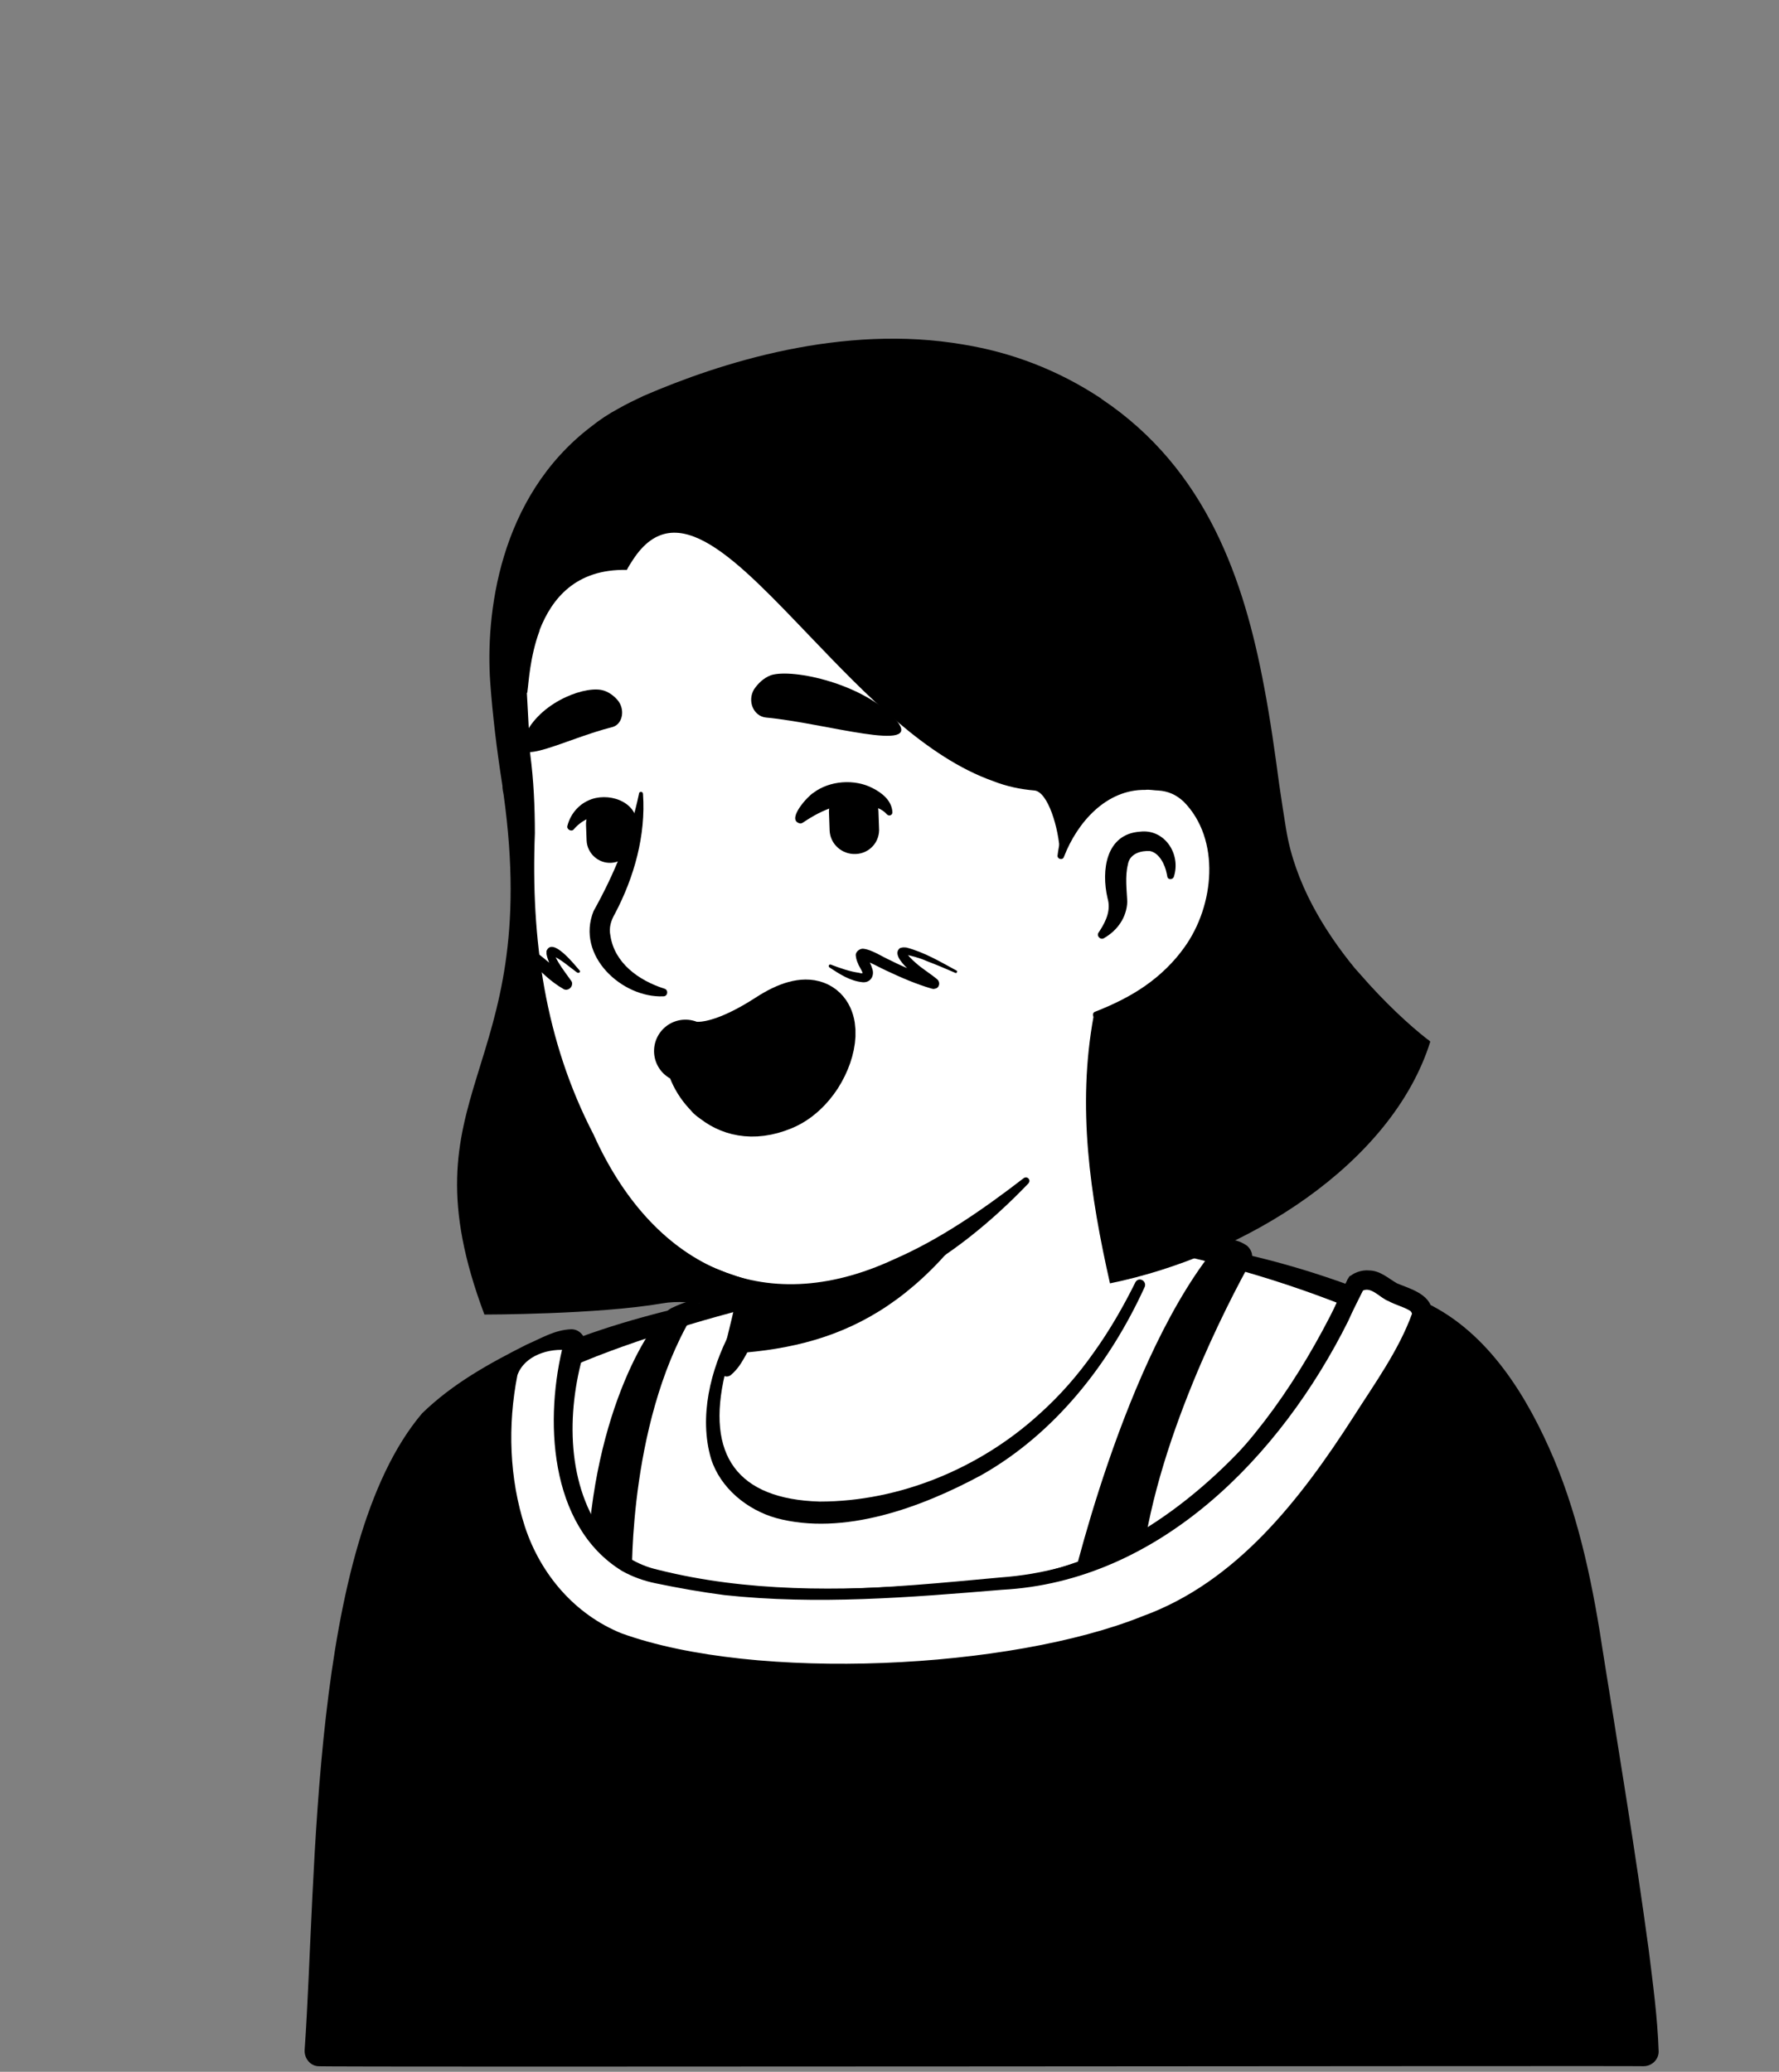
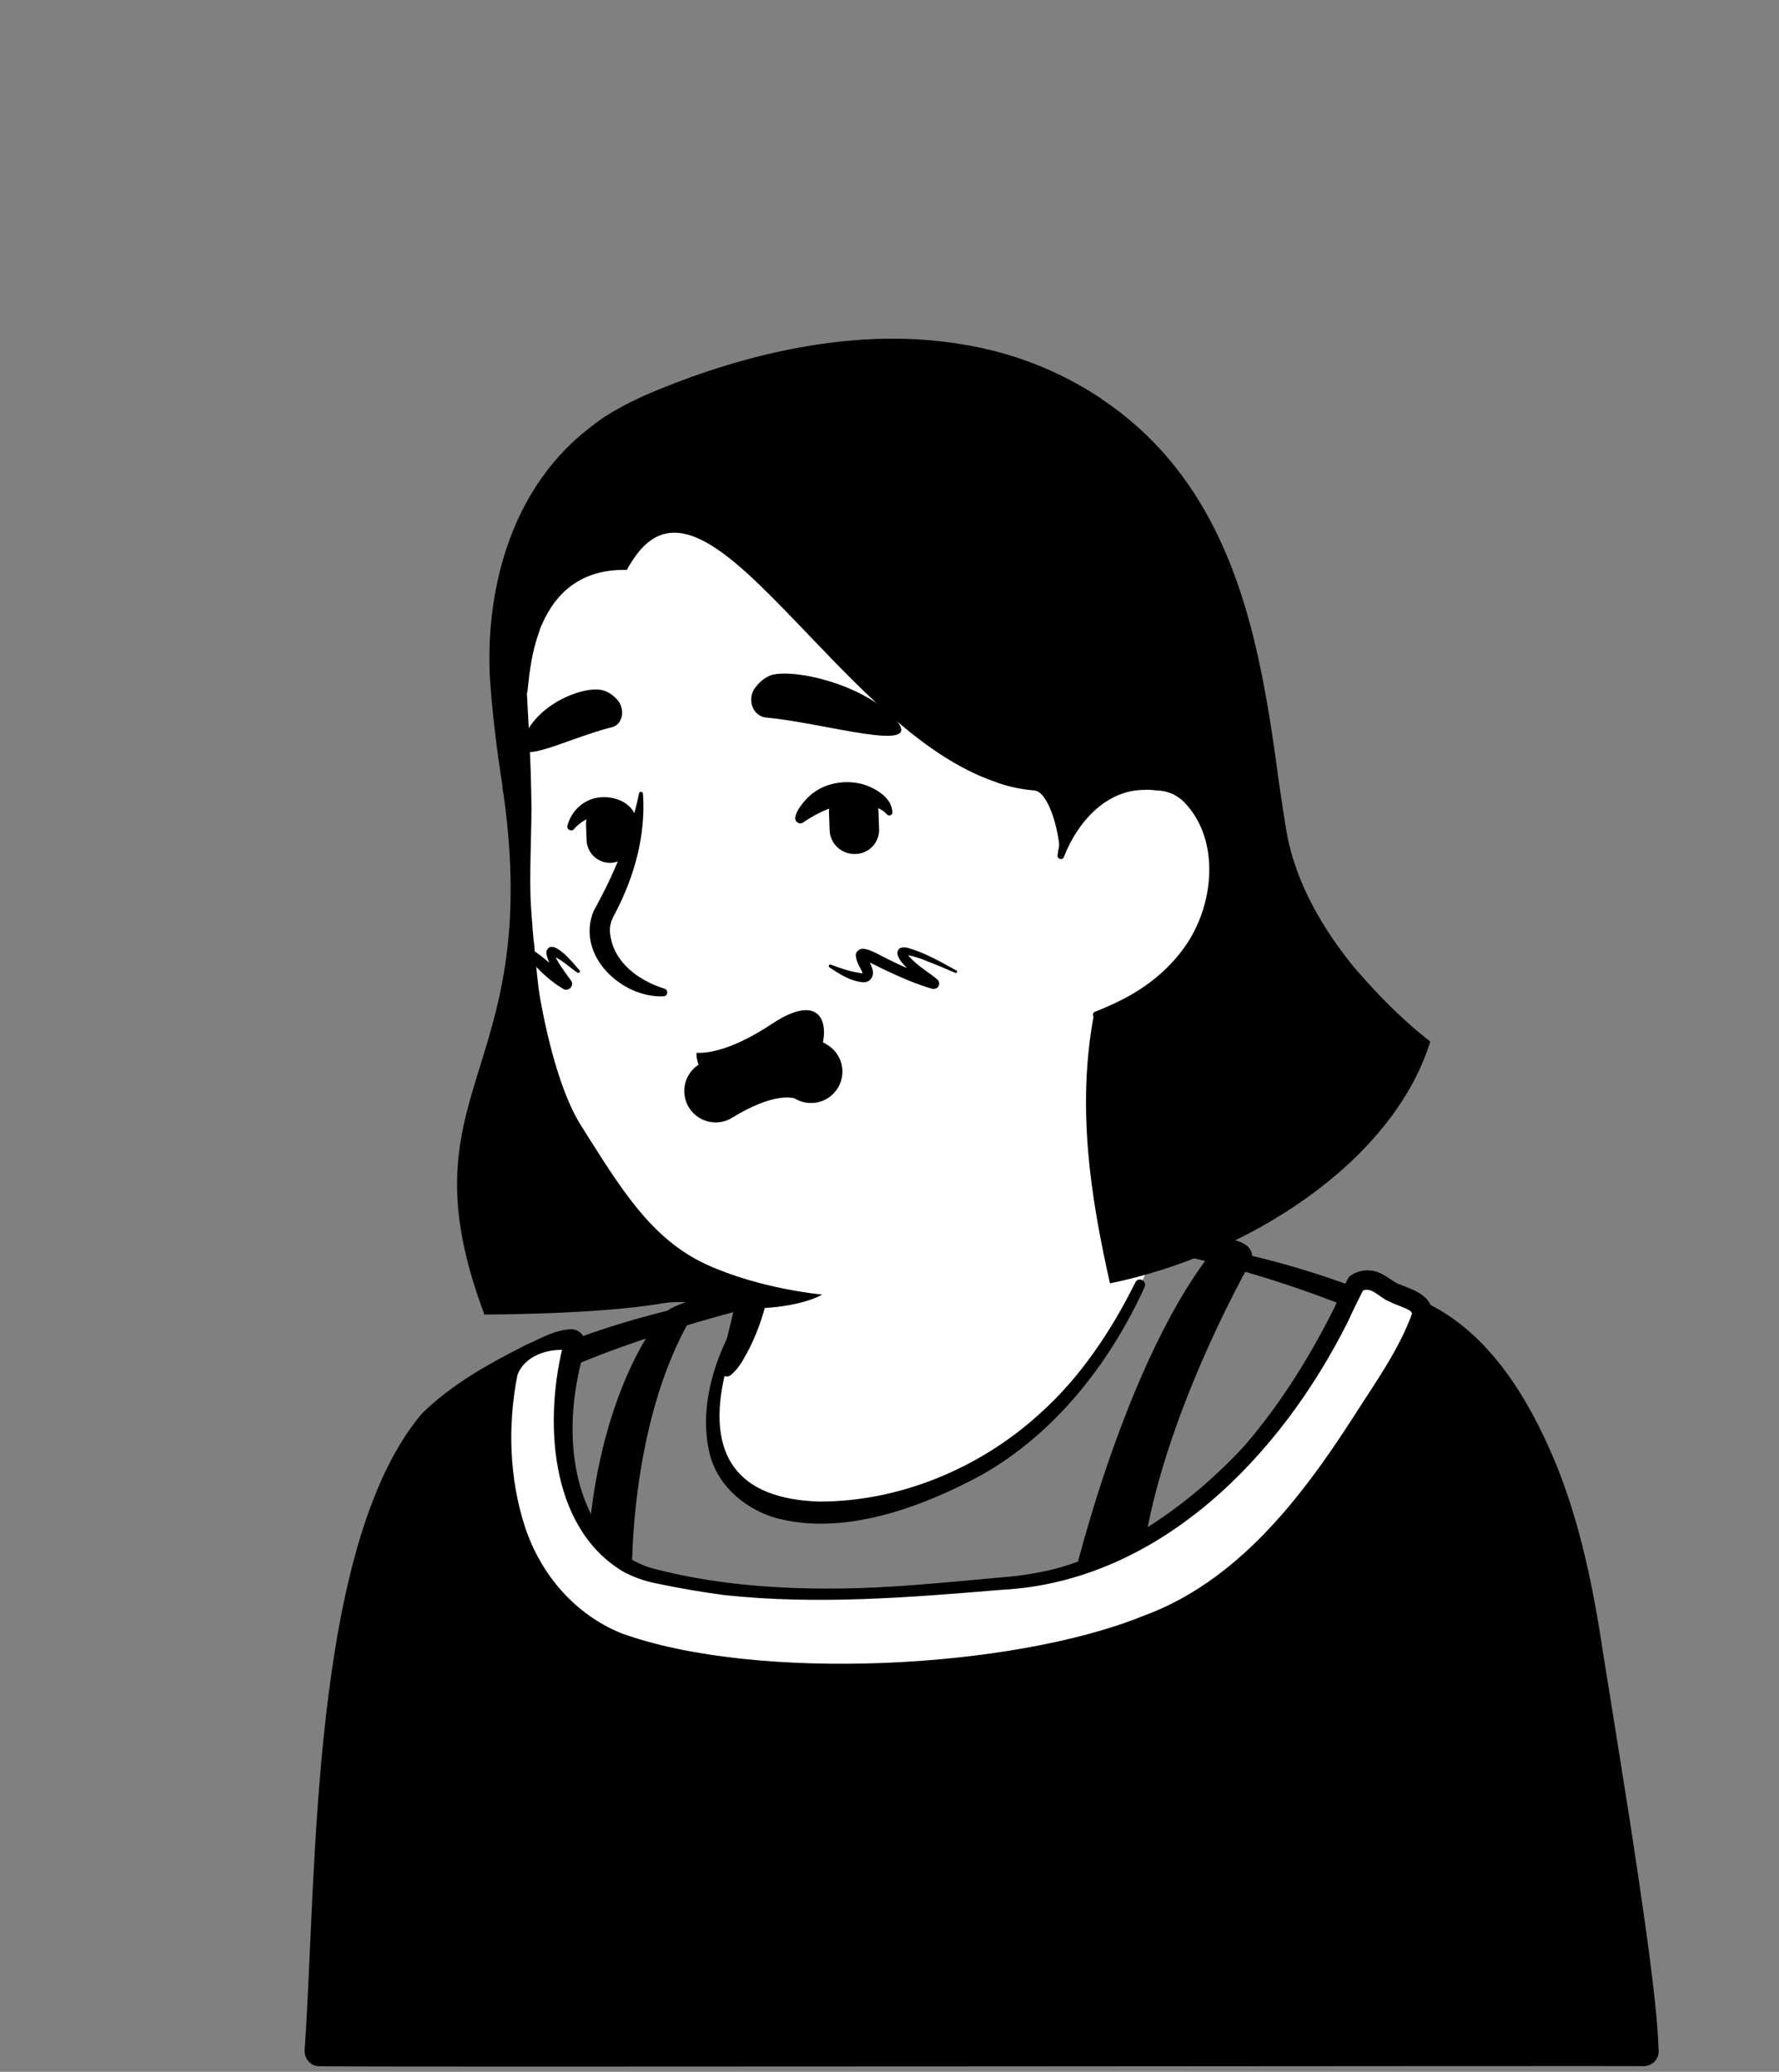
<svg xmlns="http://www.w3.org/2000/svg" width="85" height="99" viewBox="0 0 85 99" fill="none">
  <rect x="0" y="0" width="85" height="99" fill="#808080" stroke="none" />
-   <path d="M19.416 78.243C19.611 78.384 19.833 78.524 20.027 78.665C20.25 78.805 20.444 78.946 20.666 79.058C20.861 79.171 21.027 79.283 21.222 79.395C21.25 79.424 21.277 79.424 21.305 79.452C21.944 79.845 22.611 80.21 23.277 80.548C23.472 80.66 23.694 80.773 23.889 80.857C23.889 80.857 23.916 80.885 23.944 80.885C24.166 80.997 24.389 81.11 24.611 81.222C25.055 81.447 25.527 81.644 25.972 81.841C26.194 81.953 26.444 82.037 26.666 82.122C26.889 82.206 27.139 82.318 27.361 82.403C27.583 82.487 27.833 82.599 28.055 82.684C28.055 82.684 28.055 82.684 28.083 82.684C28.305 82.768 28.555 82.852 28.777 82.937C29.277 83.105 29.805 83.274 30.305 83.442C30.472 83.499 30.666 83.555 30.833 83.611C31.361 83.78 31.889 83.92 32.416 84.033C32.611 84.089 32.805 84.117 33.028 84.173C33.528 84.286 34.055 84.398 34.555 84.51C34.666 84.539 34.75 84.539 34.861 84.567C35.028 84.595 35.222 84.623 35.389 84.651C35.639 84.679 35.861 84.735 36.111 84.763C36.222 84.791 36.333 84.791 36.444 84.82C36.583 84.848 36.75 84.876 36.916 84.876C37.361 84.932 37.833 84.988 38.278 85.044C38.416 85.073 38.583 85.073 38.722 85.101H38.75C38.944 85.129 39.139 85.129 39.333 85.157C39.528 85.185 39.722 85.185 39.916 85.185C40.028 85.185 40.166 85.213 40.278 85.213C40.5 85.213 40.694 85.241 40.889 85.241C41.166 85.241 41.416 85.269 41.694 85.269C41.972 85.269 42.222 85.269 42.5 85.269C42.694 85.269 42.889 85.269 43.083 85.269C54.805 85.101 65.333 80.07 72.861 72.088C72.861 72.088 72.861 72.06 72.889 72.06C73.722 71.301 73 67.254 69.639 64.697C65.416 61.465 55.305 59.441 55.305 59.441C55.305 59.441 51.389 58.795 36.861 61.858C28.361 63.657 21.889 66.271 18.277 73.353C17.527 74.814 16.777 77.063 19.416 78.243Z" fill="white" />
  <path d="M36.778 61.549C31.444 62.645 25.75 63.825 21.361 67.395C19.889 68.603 18.917 70.374 18.111 72.088C17.722 72.931 17.333 73.803 17.028 74.73C16.861 75.348 16.611 76.051 16.75 76.782C16.778 76.978 16.944 77.231 17.083 77.372C17.722 78.018 18.417 78.412 19.111 78.918C23.194 81.784 27.889 83.808 32.75 84.876C43.583 87.265 55.305 85.41 64.833 79.648C68 77.709 70.917 75.348 73.417 72.566C73.694 72.229 73.694 71.667 73.694 71.301C73.667 70.458 73.444 69.643 73.167 68.884C72.5 67.142 71.639 65.399 70.167 64.191C69.111 63.46 67.972 62.842 66.805 62.336C63.139 60.762 59.278 59.666 55.305 59.216C54.972 59.188 54.917 59.666 55.25 59.722C59.055 60.509 62.833 61.69 66.361 63.291C67.639 63.938 69 64.5 70.028 65.512C71 66.58 71.694 67.901 72.25 69.25C72.611 70.065 72.861 71.358 72.75 72.004C71 74.112 68.944 75.967 66.722 77.569C54.555 86.169 36.083 86.731 23.139 79.564C21.972 78.918 20.833 78.187 19.75 77.428C19.222 77.063 18.667 76.754 18.25 76.332C18.222 76.304 18.25 76.332 18.25 76.36C18.25 76.388 18.278 76.416 18.278 76.416C18.25 76.079 18.361 75.629 18.5 75.18C19 73.55 19.805 71.835 20.667 70.346C22.028 68.126 24.333 66.72 26.667 65.596C28.278 64.837 29.972 64.247 31.694 63.685C33.417 63.123 35.167 62.645 36.917 62.224C37.361 62.111 37.222 61.465 36.778 61.549Z" fill="black" />
  <path d="M59.75 60.312C58.778 62.055 55.083 69.053 54.5 75.236L51.055 76.416C51.055 76.416 53.666 64.725 58.333 59.301C58.333 59.301 58.889 59.048 59.583 59.525C59.805 59.722 59.916 60.031 59.75 60.312Z" fill="black" />
  <path d="M30.195 75.32C30.195 75.32 30.028 67.535 33.361 62.42C33.445 62.28 33.334 62.083 33.167 62.111C32.945 62.167 32.611 62.252 32.084 62.505C31.195 62.926 28.306 67.395 28.056 74.73C28.056 74.702 29.917 75.32 30.195 75.32Z" fill="black" />
  <path d="M20.695 68.013C22.139 66.467 26.5 64.163 27.25 64.219C27.222 64.275 27.222 64.359 27.195 64.444C26.028 68.688 26.972 74.449 31.222 75.404C35.639 76.388 39.333 76.529 48.194 75.629C54.694 74.983 60.806 69.081 63.917 63.235C64.222 62.645 64.583 62.055 64.972 61.521C65.195 61.352 65.611 61.38 65.917 61.633C66.695 62.28 67.722 62.224 67.722 62.842C67.722 62.842 73.611 64.697 75.667 77.765C76.833 85.157 78.472 94.74 78.528 98.001H15.278C15.722 93.616 15.278 74.084 20.695 68.013Z" fill="black" />
  <path d="M21.222 68.519C22.056 67.676 23.139 67.029 24.167 66.411C25.111 65.849 26.278 65.231 27.25 64.95L26.611 64.05L26.583 64.219C25.806 67.507 25.972 71.414 28.222 74.112C29 75.011 30.139 75.657 31.306 75.854C33.472 76.304 35.722 76.557 37.944 76.557C41.833 76.529 45.667 76.219 49.5 75.686C52.222 75.095 54.75 73.718 56.944 72.004C60.028 69.587 62.389 66.411 64.583 63.179C64.889 62.729 65.25 62.308 65.639 61.942L65.5 62.111C65.444 62.167 65.417 62.139 65.444 62.139C65.444 62.139 65.5 62.139 65.528 62.167C65.556 62.167 65.556 62.167 65.583 62.223C66.028 62.617 66.75 62.814 67.194 63.067C67.167 63.067 67.111 62.898 67.111 62.87L67.611 63.544L67.694 63.572L67.806 63.629C71.611 65.708 73.444 70.655 74.444 74.702C75.417 79.311 76 84.061 76.778 88.698C77.222 91.79 77.778 94.965 77.917 98.029L78.639 97.298H15.278L15.972 98.085C16.556 90.3 16.25 74.505 21.222 68.519ZM20.167 67.535C14.806 73.859 15.139 89.738 14.556 97.944C14.528 98.338 14.806 98.703 15.194 98.731C15.222 98.787 78.5 98.703 78.528 98.731C78.917 98.731 79.25 98.422 79.25 98.029C79.194 96.371 78.972 94.769 78.778 93.195C78.139 88.473 77.361 83.78 76.611 79.086C76.139 75.939 75.5 72.707 74.25 69.727C73 66.776 71.139 63.685 68.139 62.252C68.083 62.223 68.028 62.195 67.944 62.167L68.444 62.842C68.472 61.858 67.417 61.605 66.75 61.324C66.306 61.071 65.944 60.706 65.389 60.706C65.111 60.678 64.611 60.79 64.389 61.127C64 61.914 63.667 62.701 63.333 63.488C62.778 64.753 62.056 65.933 61.222 67.029C58.222 70.88 54.167 74.252 49.333 75.236C47.722 75.517 46.056 75.573 44.444 75.714C40.083 76.023 35.694 76.079 31.444 75.011C30.444 74.786 29.583 74.252 28.944 73.465C27.056 71.048 27.056 67.507 27.889 64.64L27.944 64.416C28.083 63.994 27.75 63.516 27.306 63.516C26.5 63.544 25.889 63.938 25.167 64.247C23.389 65.146 21.639 66.102 20.167 67.535Z" fill="black" />
  <path d="M29.528 78.44C34.083 80.407 49.056 80.857 56.667 76.697C61.472 74.084 64.583 68.322 66.083 66.102C67.194 64.416 67.75 62.842 67.75 62.842C67.75 62.224 66.694 62.28 65.944 61.633C65.639 61.38 65.222 61.352 65 61.521C64.611 62.083 64.25 62.645 63.944 63.235C60.833 69.053 55.917 74.899 48.222 75.629C39.361 76.472 35.667 76.388 31.25 75.404C27 74.449 26.056 68.688 27.222 64.444C27.25 64.388 27.25 64.303 27.278 64.219C26.528 64.163 25.083 64.303 24.556 65.652C24.528 65.652 22.389 75.376 29.528 78.44Z" fill="white" />
  <path d="M29.361 78.833C31.194 79.592 33.111 79.873 35.028 80.098C36.944 80.323 38.861 80.407 40.778 80.407C45.583 80.351 50.472 79.901 55 78.159C60.167 76.276 63.5 71.526 66.278 67.029C67.111 65.793 67.889 64.528 68.361 63.095C68.5 62.729 68.278 62.224 67.972 61.999C67.555 61.661 67.083 61.661 66.667 61.493C66.389 61.408 66.222 61.24 65.972 61.099C65.528 60.903 65.028 60.734 64.472 60.987C61.278 68.041 56.028 74.786 47.806 75.376C42.361 75.882 36.806 76.444 31.417 75.18C29.25 74.814 27.833 72.847 27.333 70.767C26.778 68.659 26.944 66.383 27.528 64.303C27.583 64.106 27.444 63.91 27.25 63.91C26.055 63.797 24.583 64.331 24.167 65.596C23.694 68.125 23.694 70.711 24.417 73.156C25.139 75.657 26.972 77.85 29.361 78.833ZM29.694 78.046C27.472 77.147 25.833 75.236 25.083 72.959C24.333 70.655 24.25 68.097 24.722 65.708C25.055 64.781 26.222 64.388 27.222 64.528L26.944 64.135C26 67.732 26.194 72.903 29.722 75.067C30.222 75.348 30.778 75.545 31.333 75.657C32.417 75.882 33.528 76.079 34.611 76.219C39.028 76.697 43.472 76.332 47.861 75.967C55.389 75.573 61.194 69.587 64.417 63.123C64.639 62.617 64.889 62.139 65.139 61.633L65.083 61.69C65.5 61.437 65.944 62.027 66.333 62.167C66.694 62.364 67.083 62.448 67.389 62.645C67.444 62.701 67.472 62.757 67.472 62.842V62.757C66.833 64.528 65.667 66.13 64.667 67.704C62.139 71.638 59.083 75.601 54.583 77.231C48.306 79.761 36.139 80.379 29.694 78.046Z" fill="black" />
  <path d="M34.167 69.025C34.75 71.92 38.528 73.662 44.889 71.048C51.5 68.35 54.361 61.914 55.084 60.003C51.167 52.584 53.889 47.441 53.889 47.441C44.861 46.654 36.972 57.333 36.972 57.333L35.75 62.617C35.639 63.067 35.417 63.46 35.084 63.741C34.5 64.781 33.806 67.17 34.167 69.025Z" fill="white" />
  <path d="M55.222 60.087C54.694 59.273 54.361 58.317 54.139 57.389C53.722 55.45 53.583 53.483 53.556 51.516V50.785C53.639 50.054 53.889 49.295 54.167 48.621C54.528 47.721 53.222 47.159 52.806 48.059C52.75 48.171 52.75 48.368 52.75 48.48C52.667 52.303 52.5 57.221 54.889 60.397C55.056 60.565 55.389 60.312 55.222 60.087Z" fill="black" />
  <path d="M36.666 57.277C36.25 57.53 36.111 57.867 36.055 58.205C35.889 58.879 35.944 59.61 35.778 60.312C35.639 60.987 35.222 61.633 35.111 62.336C34.972 63.067 34.555 64.612 34.389 65.371C34.333 65.54 34.444 65.737 34.639 65.765C34.75 65.793 34.833 65.765 34.916 65.709C35.278 65.399 35.444 65.09 35.666 64.697C36.028 64.022 36.278 63.404 36.5 62.645C36.694 61.971 36.611 61.24 36.778 60.537C36.916 59.863 37.305 59.216 37.444 58.514C37.528 58.176 37.555 57.811 37.305 57.389C37.139 57.221 36.861 57.165 36.666 57.277Z" fill="black" />
-   <path d="M34.667 64.697C39.972 64.416 44.306 62.729 48.528 55.113C44.972 58.289 40.778 59.497 36.361 60.059L35.778 62.645C35.667 63.095 35 64.416 34.667 64.697Z" fill="black" />
  <path d="M34.889 63.657C33.944 65.456 33.389 67.704 33.972 69.699C34.416 71.105 35.694 72.144 37.083 72.538C40.305 73.409 44.028 72.032 46.889 70.486C50.416 68.491 53.028 65.146 54.694 61.493C54.805 61.212 54.416 60.987 54.25 61.268C53.666 62.448 53 63.601 52.25 64.641C51.5 65.709 50.639 66.692 49.666 67.563C46.833 70.149 43 71.751 39.166 71.751C35.222 71.638 33.722 69.531 34.639 65.652C34.778 65.034 35 64.388 35.305 63.854C35.472 63.629 35.055 63.376 34.889 63.657Z" fill="black" />
  <path d="M24.139 29.903C23.639 32.264 25.306 34.793 25.306 41.089C25.306 47.525 26.472 54.523 31.278 59.385C35.417 63.572 40.167 63.404 45.75 58.992C46.528 58.373 49.25 56.293 49.944 55.591C50.75 54.776 51.194 54.186 51.583 53.567C51.917 53.005 51.833 49.745 52.306 48.986C53.528 46.935 53.778 49.155 55.361 47.356C57.556 44.939 60.194 40.077 58.889 31.477C56.778 17.537 45.861 15.907 37.778 17.453C29.639 19.027 25.472 23.692 24.139 29.903Z" fill="white" />
-   <path d="M53.972 49.858C54.611 48.789 55.417 47.834 56.167 46.85C56.917 45.81 57.528 44.714 58.028 43.534C60.861 36.592 60.444 27.514 55.417 21.669C51.972 17.678 46.528 16.357 41.528 16.638C36.528 16.947 31.333 18.24 27.639 21.893C25.5 24.001 24.139 26.812 23.528 29.735C23.333 30.662 23.472 31.674 23.695 32.545C24.333 34.99 24.945 37.323 25 39.852C24.972 43.618 25.083 47.469 26.167 51.094C26.945 53.511 27.861 55.928 29.306 58.036C30.806 60.172 33.056 61.886 35.639 62.392C40.833 63.46 45.694 60.144 49.139 56.546C49.278 56.378 49.083 56.181 48.917 56.293C46.944 57.811 44.917 59.216 42.722 60.172C36.389 63.123 31.139 60.397 28.361 54.214C26.028 49.717 25.361 44.855 25.556 39.824C25.556 38.559 25.5 37.295 25.333 36.03C25.167 34.203 24.556 32.376 24.583 30.578C25.056 27.655 26.389 24.844 28.389 22.68C33.139 17.593 42.25 16.104 48.639 18.409C56.167 21.107 58.194 28.779 58.611 36.114C58.889 40.499 57.611 44.799 54.333 47.806L53.028 49.183C52.583 49.801 53.528 50.532 53.972 49.858Z" fill="black" />
  <path d="M50.695 40.92C50.695 40.92 51.556 36.705 55.611 37.21C59.111 37.66 60.334 46.148 52.389 48.508" fill="white" />
-   <path d="M52.75 44.827C53.389 44.461 53.833 43.843 53.861 43.084C53.833 42.522 53.75 41.876 53.889 41.314C53.972 40.78 54.528 40.639 54.944 40.667C55.389 40.752 55.667 41.314 55.75 41.763C55.75 41.791 55.778 41.876 55.778 41.904C55.806 42.044 56.028 42.044 56.083 41.904C56.444 40.808 55.639 39.599 54.472 39.74C52.833 39.852 52.611 41.595 52.917 42.916C53.083 43.478 52.861 43.984 52.556 44.461L52.5 44.546C52.361 44.714 52.583 44.939 52.75 44.827Z" fill="black" />
  <path d="M30.528 37.941C30.111 39.937 29.333 41.791 28.361 43.534C27.5 45.67 29.722 47.693 31.694 47.609C31.916 47.609 31.944 47.3 31.75 47.244C30.5 46.85 29.361 46.007 29.166 44.714C29.083 44.321 29.194 43.984 29.389 43.646C30.305 41.904 30.861 39.908 30.722 37.941C30.722 37.801 30.528 37.801 30.528 37.941Z" fill="black" />
  <path d="M50.833 40.948C51.472 39.29 52.861 37.716 54.722 37.744C54.889 37.716 55.167 37.773 55.333 37.773C55.806 37.801 56.194 37.969 56.556 38.306C58.333 40.105 58.028 43.281 56.583 45.276C56.083 45.979 55.444 46.597 54.722 47.103C54 47.609 53.194 48.002 52.333 48.34C52.139 48.396 52.222 48.705 52.417 48.677C54.278 48.284 56.056 47.356 57.278 45.81C59.167 43.506 59.556 39.656 57.306 37.407C56.806 36.958 56.111 36.62 55.417 36.62C55.194 36.62 54.861 36.564 54.639 36.62C53.472 36.676 52.361 37.267 51.639 38.194C51 38.981 50.639 39.937 50.528 40.892C50.528 41.061 50.778 41.117 50.833 40.948Z" fill="black" />
  <path d="M33.278 50.307C33.25 50.757 33.584 51.544 34.195 52.106C37.334 50.167 38.75 51.178 38.75 51.178C39.861 49.464 39.611 47.131 36.917 48.902C35.056 50.139 33.889 50.335 33.278 50.307Z" fill="black" />
  <path d="M34.222 52.134C34.889 52.724 35.889 53.09 37.25 52.527C37.889 52.275 38.389 51.769 38.778 51.206C38.75 51.206 37.361 50.195 34.222 52.134Z" fill="white" />
-   <path d="M32.75 50.223C32.75 50.223 33.917 50.869 36.917 48.93C40.5 46.597 39.778 51.487 37.25 52.527C34.611 53.623 33.25 51.235 33.278 50.335" stroke="black" stroke-width="3" stroke-miterlimit="10" stroke-linecap="round" stroke-linejoin="round" />
  <path d="M38.75 51.206C38.75 51.206 37.333 50.195 34.194 52.134" stroke="black" stroke-width="3" stroke-miterlimit="10" stroke-linecap="round" stroke-linejoin="round" />
  <path d="M36.611 34.288C36 34.231 35.694 33.501 36.028 32.938C36.222 32.657 36.472 32.405 36.833 32.264C37.889 31.927 41.333 32.686 42.833 34.428C44.167 36.03 39.389 34.541 36.611 34.288Z" fill="black" />
  <path d="M29.278 34.737C29.75 34.597 29.889 33.894 29.5 33.444C29.305 33.22 29.028 33.023 28.722 32.967C27.778 32.798 25.611 33.669 25 35.327C24.444 36.761 27.028 35.299 29.278 34.737Z" fill="black" />
  <path d="M40.889 40.808C41.556 40.78 42.056 40.218 42 39.543L41.972 38.756C41.945 38.082 41.389 37.576 40.722 37.632C40.056 37.66 39.556 38.222 39.611 38.897L39.639 39.684C39.667 40.33 40.222 40.836 40.889 40.808Z" fill="black" />
  <path d="M29.195 41.229C29.806 41.201 30.278 40.667 30.25 40.049L30.223 39.318C30.195 38.7 29.667 38.222 29.056 38.25C28.445 38.278 27.973 38.812 28 39.431L28.028 40.161C28.056 40.78 28.584 41.258 29.195 41.229Z" fill="black" />
  <path d="M38.389 39.29C39.306 38.672 40.306 38.25 41.417 38.475C41.778 38.531 42.139 38.644 42.361 38.897C42.445 39.009 42.639 38.981 42.639 38.812C42.611 38.25 42.139 37.885 41.695 37.66C40.834 37.21 39.639 37.295 38.861 37.885C38.584 38.054 37.639 39.093 38.139 39.318C38.25 39.374 38.306 39.346 38.389 39.29Z" fill="black" />
  <path d="M30.445 39.431C30.445 38.25 29 37.829 28.111 38.25C27.611 38.475 27.25 38.925 27.111 39.459C27.056 39.627 27.306 39.768 27.417 39.627C27.889 39.065 28.695 38.784 29.334 39.122C29.528 39.234 29.556 39.318 29.611 39.431C29.611 39.993 30.417 39.965 30.445 39.431Z" fill="black" />
  <path d="M24.062 37.969C24.034 37.829 24.006 37.688 24.006 37.548C23.728 35.777 23.534 34.147 23.423 32.601C23.201 29.453 23.784 23.776 28.256 20.376C28.645 20.067 29.062 19.785 29.534 19.533C29.923 19.308 30.339 19.111 30.756 18.914C34.395 17.34 40.256 15.457 46.062 16.469C48.284 16.834 50.506 17.65 52.589 19.027C52.617 19.027 52.617 19.055 52.617 19.055C57.673 22.427 59.45 27.767 60.395 32.798C60.7 34.4 60.923 36.002 61.117 37.463C61.228 38.222 61.339 38.953 61.45 39.627C61.867 42.185 63.256 44.461 64.728 46.26C64.812 46.344 64.895 46.457 64.978 46.541C66.173 47.918 67.367 49.014 68.201 49.661C68.256 49.689 68.312 49.745 68.339 49.773C66.506 55.619 59.506 60.003 53.034 61.324C52.089 57.136 51.45 52.893 52.256 48.536C52.478 48.452 52.589 48.368 52.589 48.312C60.256 45.867 59.034 37.548 55.562 37.098C54.312 36.929 53.395 37.239 52.673 37.688C51.7 38.419 50.645 40.246 50.645 40.78C50.589 39.543 50.062 37.829 49.423 37.772C48.756 37.716 48.089 37.576 47.45 37.323C44.256 36.199 41.339 33.163 38.756 30.465C35.2 26.755 32.312 23.608 30.256 26.727C30.145 26.896 30.034 27.065 29.951 27.233C27.506 27.177 26.367 28.61 25.784 30.1C25.784 30.1 25.784 30.1 25.784 30.128C25.312 31.393 25.256 32.685 25.201 33.023C25.201 33.079 25.201 33.107 25.173 33.107C25.228 34.231 25.367 36.142 25.395 38.616C25.395 39.74 25.284 41.988 25.367 43.281C25.395 43.674 25.423 44.068 25.451 44.433C25.478 44.63 25.478 44.827 25.506 44.995C25.534 45.164 25.534 45.361 25.562 45.557C25.589 45.839 25.617 46.12 25.645 46.429C25.673 46.682 25.701 46.934 25.728 47.188V47.216C25.756 47.412 25.784 47.581 25.812 47.75C26.228 49.998 26.867 52.387 27.784 53.82C29.617 56.715 31.062 59.16 33.7 60.397C36.312 61.605 39.284 61.858 39.284 61.858C39.284 61.858 38.45 62.392 36.478 62.505C34.534 62.617 33.089 62.027 31.645 62.28C28.562 62.814 23.145 62.814 23.145 62.814C19.089 52.022 25.951 51.516 24.062 37.969Z" fill="black" />
  <path d="M45.694 46.373C44.916 45.951 44.166 45.501 43.305 45.276C43.222 45.276 43.166 45.248 43 45.304C42.416 45.754 44.111 46.878 44.416 47.159C44.333 47.047 44.361 46.85 44.5 46.794C44.528 46.794 44.528 46.766 44.555 46.766C44.611 46.766 44.611 46.766 44.611 46.766C43.916 46.513 43.222 46.232 42.555 45.895C42.166 45.726 41.639 45.361 41.222 45.333C41.055 45.333 40.861 45.501 40.889 45.67C40.916 45.895 40.972 45.979 41.028 46.12C41.083 46.232 41.194 46.401 41.222 46.513C41.222 46.541 41.25 46.485 41.25 46.485C41.25 46.513 41.083 46.513 41.055 46.485C40.611 46.429 40.139 46.26 39.694 46.092C39.611 46.063 39.555 46.176 39.639 46.232C40.111 46.541 40.611 46.878 41.222 46.935C41.611 46.963 41.805 46.597 41.666 46.26C41.611 46.063 41.472 45.839 41.416 45.67C41.416 45.726 41.361 45.81 41.305 45.839C41.25 45.867 41.222 45.839 41.25 45.867C41.528 45.951 42.083 46.26 42.333 46.373C43.055 46.71 43.75 47.019 44.528 47.244C44.583 47.244 44.583 47.272 44.666 47.244C44.889 47.216 44.944 46.935 44.778 46.794C44.444 46.513 44.055 46.288 43.75 46.007C43.583 45.867 43.389 45.67 43.278 45.501C43.278 45.529 43.25 45.586 43.222 45.614C43.472 45.642 43.972 45.782 44.278 45.923C44.722 46.092 45.194 46.288 45.639 46.485C45.694 46.541 45.778 46.401 45.694 46.373Z" fill="black" />
  <path d="M27.694 46.373C27.444 46.092 26.389 44.742 26.111 45.445C26.111 45.501 26.111 45.557 26.111 45.586C26.222 46.148 26.583 46.626 26.861 47.103C26.805 46.963 26.916 46.766 27.055 46.738C27.111 46.738 27.139 46.738 27.166 46.738C27.194 46.738 27.166 46.738 27.139 46.71C26.583 46.344 26.166 45.895 25.611 45.501C25.5 45.445 25.361 45.361 25.222 45.445C25.083 45.557 25.111 45.726 25.166 45.839C25.222 45.979 25.278 46.092 25.333 46.232C25.361 46.26 25.389 46.288 25.444 46.26C25.472 46.26 25.472 46.232 25.472 46.204C25.472 46.148 25.472 45.782 25.472 45.726C25.472 45.698 25.5 45.67 25.472 45.726C25.472 45.754 25.416 45.81 25.361 45.81C25.333 45.81 25.278 45.81 25.278 45.81C25.75 46.373 26.305 46.907 26.944 47.272C27.139 47.356 27.361 47.188 27.333 46.963C27.333 46.935 27.305 46.878 27.278 46.85C27.083 46.569 26.861 46.288 26.694 46.007C26.611 45.867 26.5 45.67 26.472 45.529C26.472 45.586 26.361 45.67 26.333 45.642C26.778 45.81 27.166 46.176 27.555 46.457C27.666 46.541 27.75 46.429 27.694 46.373Z" fill="black" />
</svg>